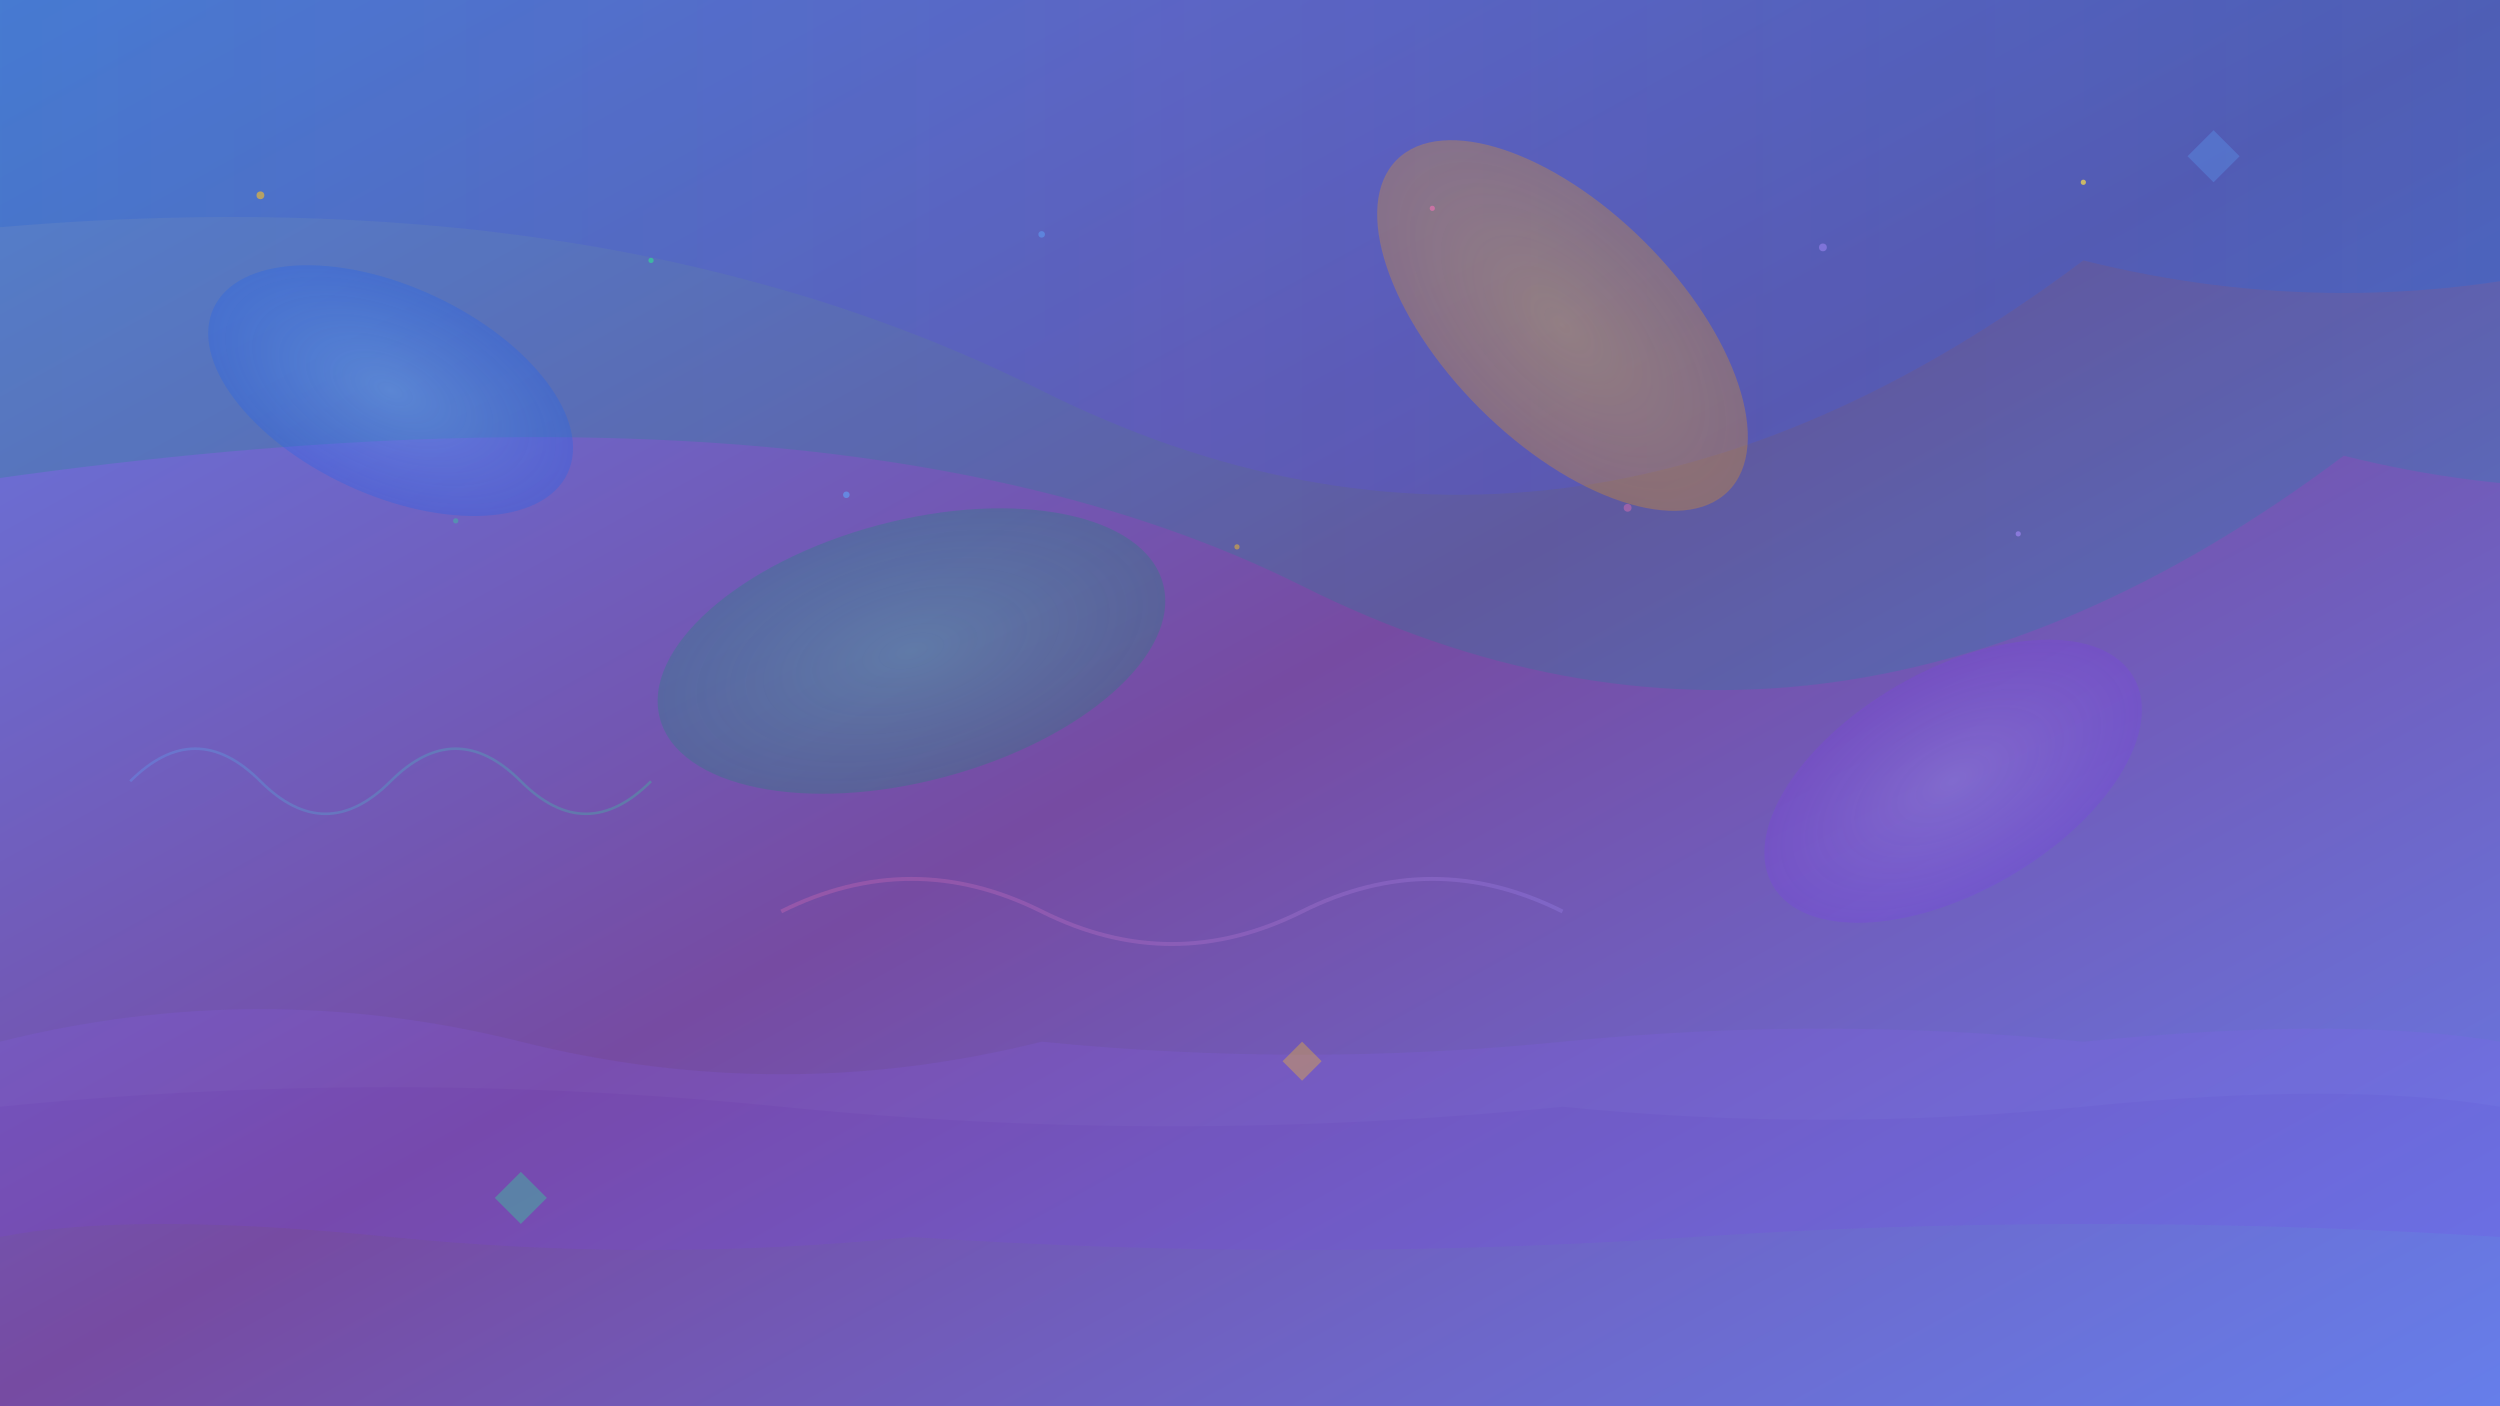
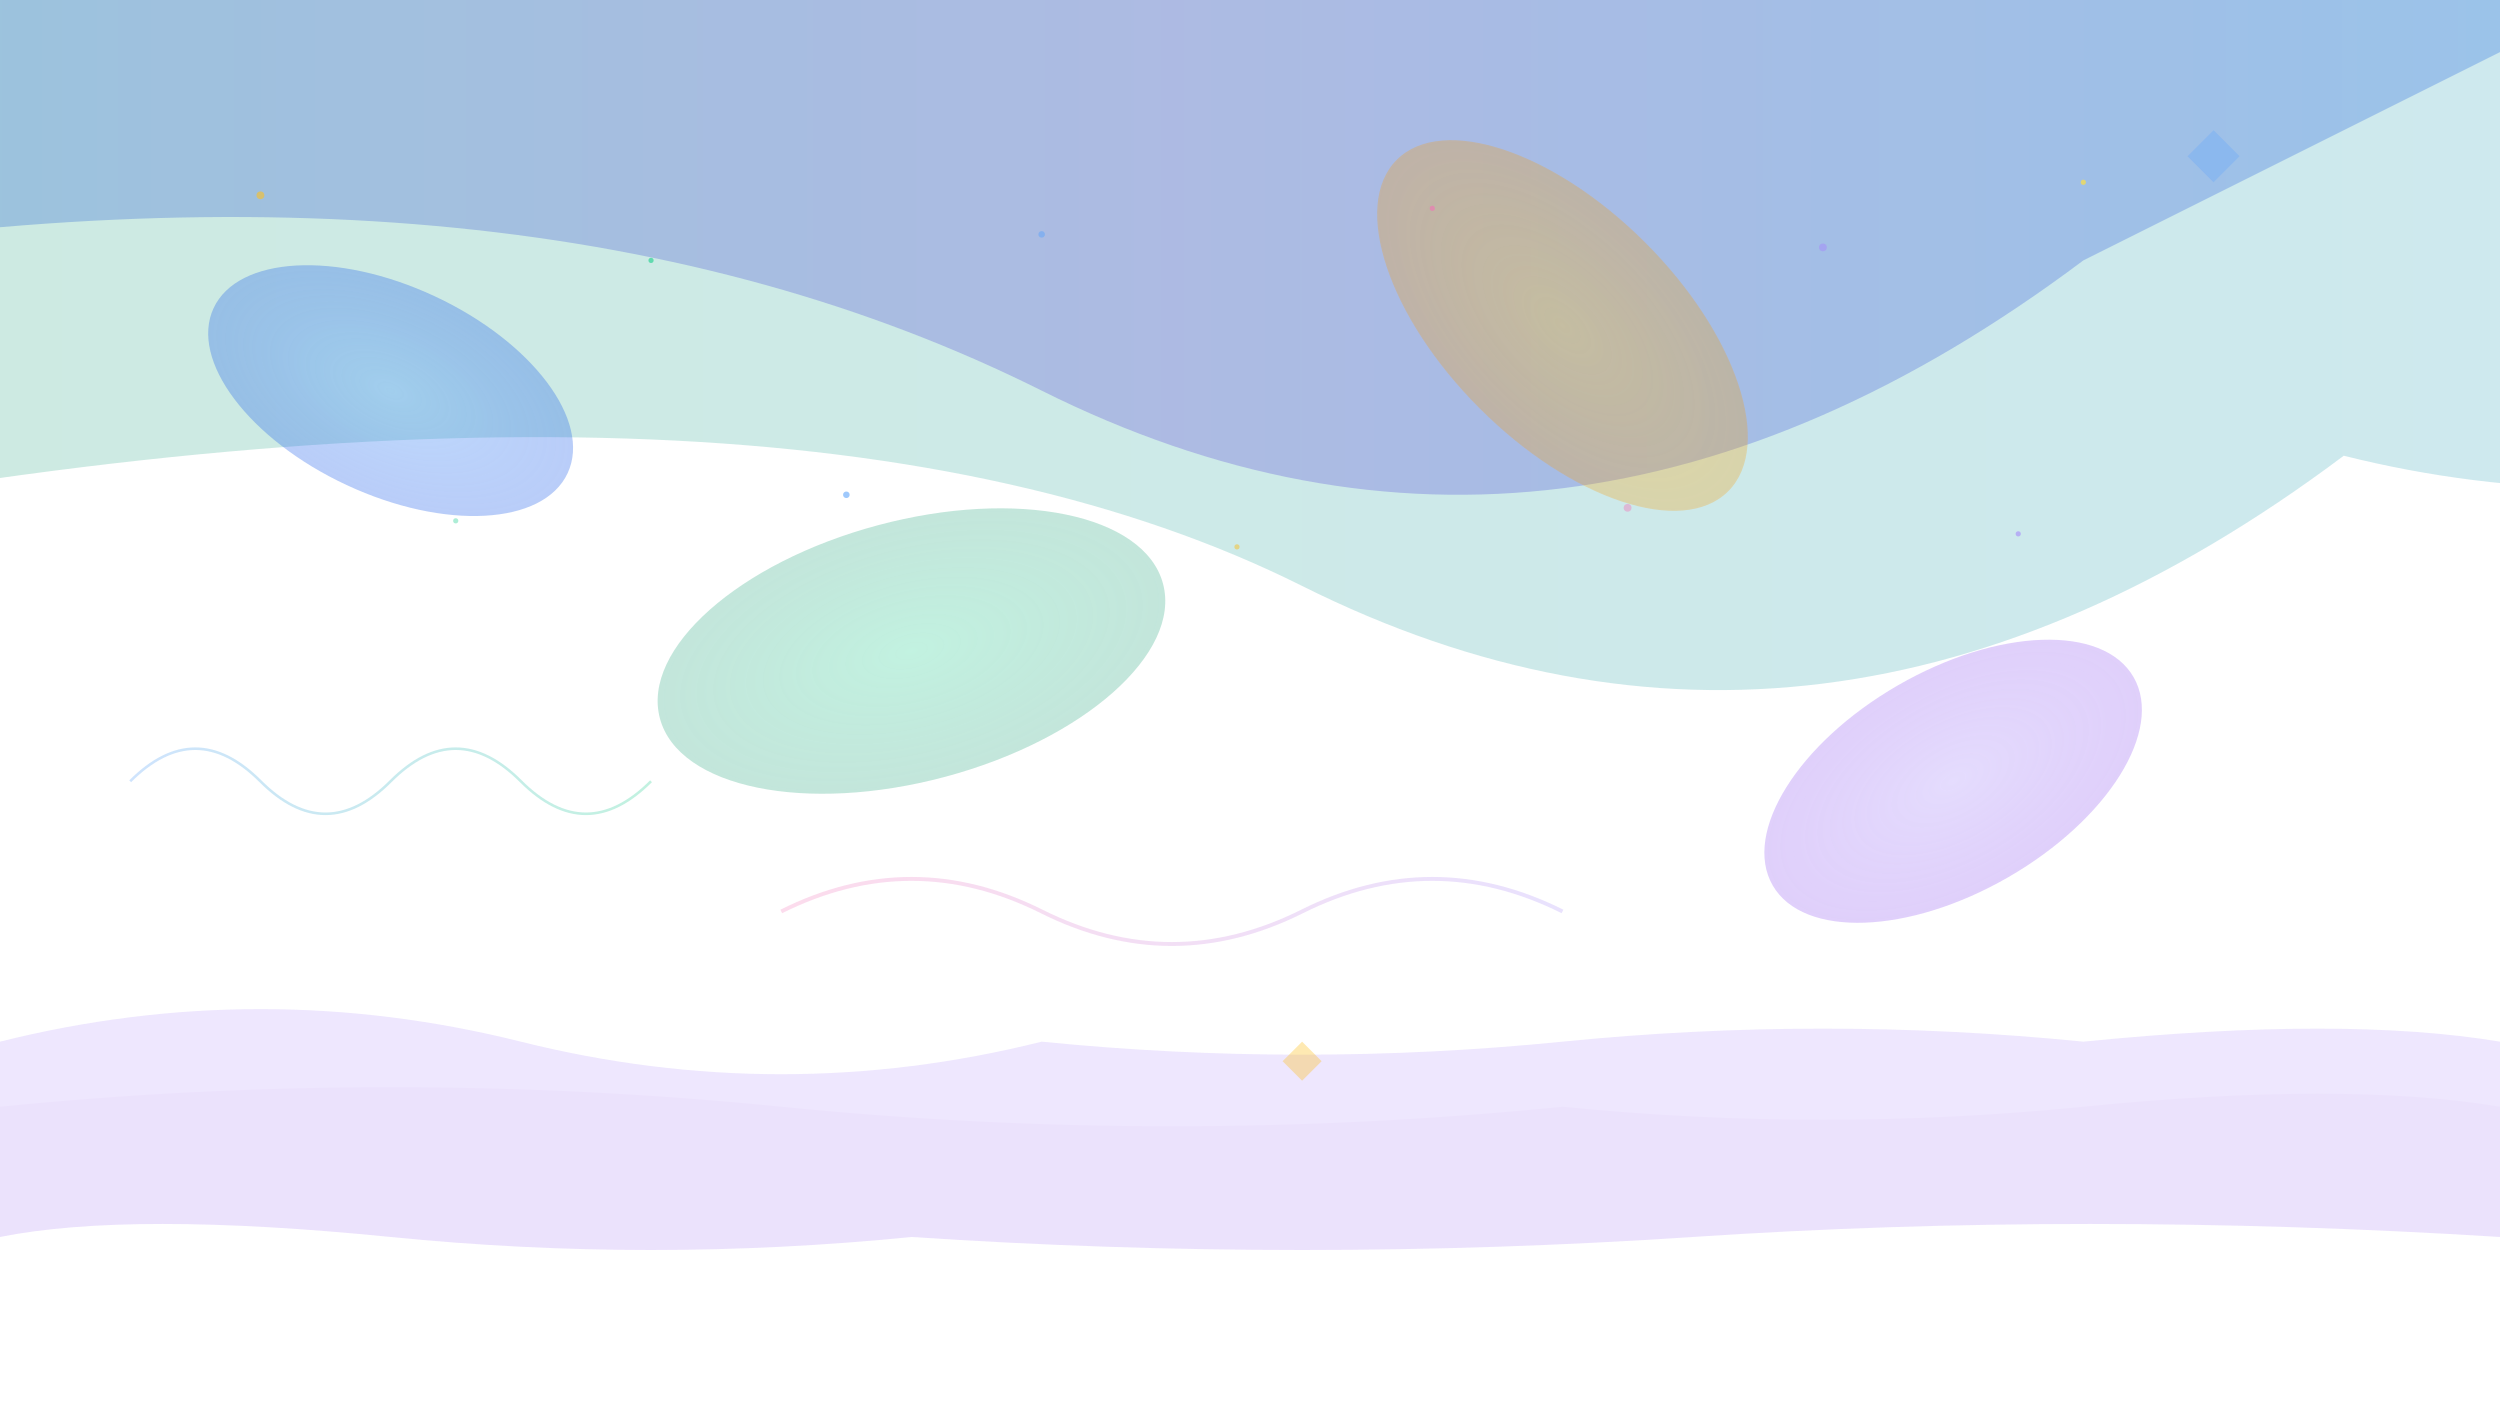
<svg xmlns="http://www.w3.org/2000/svg" width="1920" height="1080" viewBox="0 0 1920 1080" fill="none">
-   <rect width="1920" height="1080" fill="url(#bgGradient)" />
-   <path d="M-200 200 Q400 100 800 300 T1600 200 Q1800 250 2000 200 L2000 0 L-200 0 Z" fill="url(#flow1)" opacity="0.3" />
+   <path d="M-200 200 Q400 100 800 300 T1600 200 L2000 0 L-200 0 Z" fill="url(#flow1)" opacity="0.3" />
  <path d="M-200 400 Q600 250 1000 450 T1800 350 Q2000 400 2200 350 L2200 0 L-200 0 Z" fill="url(#flow2)" opacity="0.2" />
  <ellipse cx="300" cy="300" rx="150" ry="80" fill="url(#resin1)" opacity="0.4" transform="rotate(25 300 300)" />
  <ellipse cx="700" cy="500" rx="200" ry="100" fill="url(#resin2)" opacity="0.3" transform="rotate(-15 700 500)" />
  <ellipse cx="1200" cy="250" rx="180" ry="90" fill="url(#resin3)" opacity="0.35" transform="rotate(45 1200 250)" />
  <ellipse cx="1500" cy="600" rx="160" ry="85" fill="url(#resin4)" opacity="0.3" transform="rotate(-30 1500 600)" />
  <g opacity="0.15">
    <path d="M0 800 Q200 750 400 800 T800 800 Q1000 820 1200 800 T1600 800 Q1800 780 1920 800 L1920 900 Q1700 880 1500 900 T1100 900 Q900 920 700 900 T300 900 Q100 880 0 900 Z" fill="#8b5cf6" />
    <path d="M0 850 Q300 820 600 850 T1200 850 Q1400 870 1600 850 T1920 850 L1920 950 Q1600 930 1300 950 T700 950 Q500 970 300 950 T0 950 Z" fill="#7c3aed" />
  </g>
  <circle cx="200" cy="150" r="3" fill="#fbbf24" opacity="0.6" />
  <circle cx="500" cy="200" r="2" fill="#34d399" opacity="0.7" />
  <circle cx="800" cy="180" r="2.5" fill="#60a5fa" opacity="0.5" />
  <circle cx="1100" cy="160" r="2" fill="#f472b6" opacity="0.6" />
  <circle cx="1400" cy="190" r="3" fill="#a78bfa" opacity="0.5" />
  <circle cx="1600" cy="140" r="2" fill="#fde047" opacity="0.7" />
  <circle cx="350" cy="400" r="2" fill="#34d399" opacity="0.4" />
  <circle cx="650" cy="380" r="2.5" fill="#60a5fa" opacity="0.6" />
  <circle cx="950" cy="420" r="2" fill="#fbbf24" opacity="0.5" />
  <circle cx="1250" cy="390" r="3" fill="#f472b6" opacity="0.4" />
  <circle cx="1550" cy="410" r="2" fill="#a78bfa" opacity="0.6" />
  <path d="M100 600 Q150 550 200 600 Q250 650 300 600 Q350 550 400 600 Q450 650 500 600" stroke="url(#organicLine1)" stroke-width="2" fill="none" opacity="0.3" />
  <path d="M600 700 Q700 650 800 700 Q900 750 1000 700 Q1100 650 1200 700" stroke="url(#organicLine2)" stroke-width="3" fill="none" opacity="0.25" />
  <polygon points="1700,100 1720,120 1700,140 1680,120" fill="#60a5fa" opacity="0.3" />
-   <polygon points="400,900 420,920 400,940 380,920" fill="#34d399" opacity="0.4" />
  <polygon points="1000,800 1015,815 1000,830 985,815" fill="#fbbf24" opacity="0.35" />
  <defs>
    <linearGradient id="bgGradient" x1="0%" y1="0%" x2="100%" y2="100%">
      <stop offset="0%" style="stop-color:#667eea;stop-opacity:1" />
      <stop offset="50%" style="stop-color:#764ba2;stop-opacity:1" />
      <stop offset="100%" style="stop-color:#667eea;stop-opacity:1" />
    </linearGradient>
    <linearGradient id="flow1" x1="0%" y1="0%" x2="100%" y2="0%">
      <stop offset="0%" style="stop-color:#2563eb;stop-opacity:1" />
      <stop offset="50%" style="stop-color:#7c3aed;stop-opacity:1" />
      <stop offset="100%" style="stop-color:#2563eb;stop-opacity:1" />
    </linearGradient>
    <linearGradient id="flow2" x1="0%" y1="0%" x2="100%" y2="0%">
      <stop offset="0%" style="stop-color:#059669;stop-opacity:1" />
      <stop offset="100%" style="stop-color:#0891b2;stop-opacity:1" />
    </linearGradient>
    <radialGradient id="resin1" cx="50%" cy="50%" r="50%">
      <stop offset="0%" style="stop-color:#60a5fa;stop-opacity:1" />
      <stop offset="100%" style="stop-color:#2563eb;stop-opacity:0.8" />
    </radialGradient>
    <radialGradient id="resin2" cx="50%" cy="50%" r="50%">
      <stop offset="0%" style="stop-color:#34d399;stop-opacity:1" />
      <stop offset="100%" style="stop-color:#059669;stop-opacity:0.8" />
    </radialGradient>
    <radialGradient id="resin3" cx="50%" cy="50%" r="50%">
      <stop offset="0%" style="stop-color:#fbbf24;stop-opacity:1" />
      <stop offset="100%" style="stop-color:#f59e0b;stop-opacity:0.8" />
    </radialGradient>
    <radialGradient id="resin4" cx="50%" cy="50%" r="50%">
      <stop offset="0%" style="stop-color:#a78bfa;stop-opacity:1" />
      <stop offset="100%" style="stop-color:#7c3aed;stop-opacity:0.8" />
    </radialGradient>
    <linearGradient id="organicLine1" x1="0%" y1="0%" x2="100%" y2="0%">
      <stop offset="0%" style="stop-color:#60a5fa;stop-opacity:1" />
      <stop offset="100%" style="stop-color:#34d399;stop-opacity:1" />
    </linearGradient>
    <linearGradient id="organicLine2" x1="0%" y1="0%" x2="100%" y2="0%">
      <stop offset="0%" style="stop-color:#f472b6;stop-opacity:1" />
      <stop offset="100%" style="stop-color:#a78bfa;stop-opacity:1" />
    </linearGradient>
  </defs>
</svg>